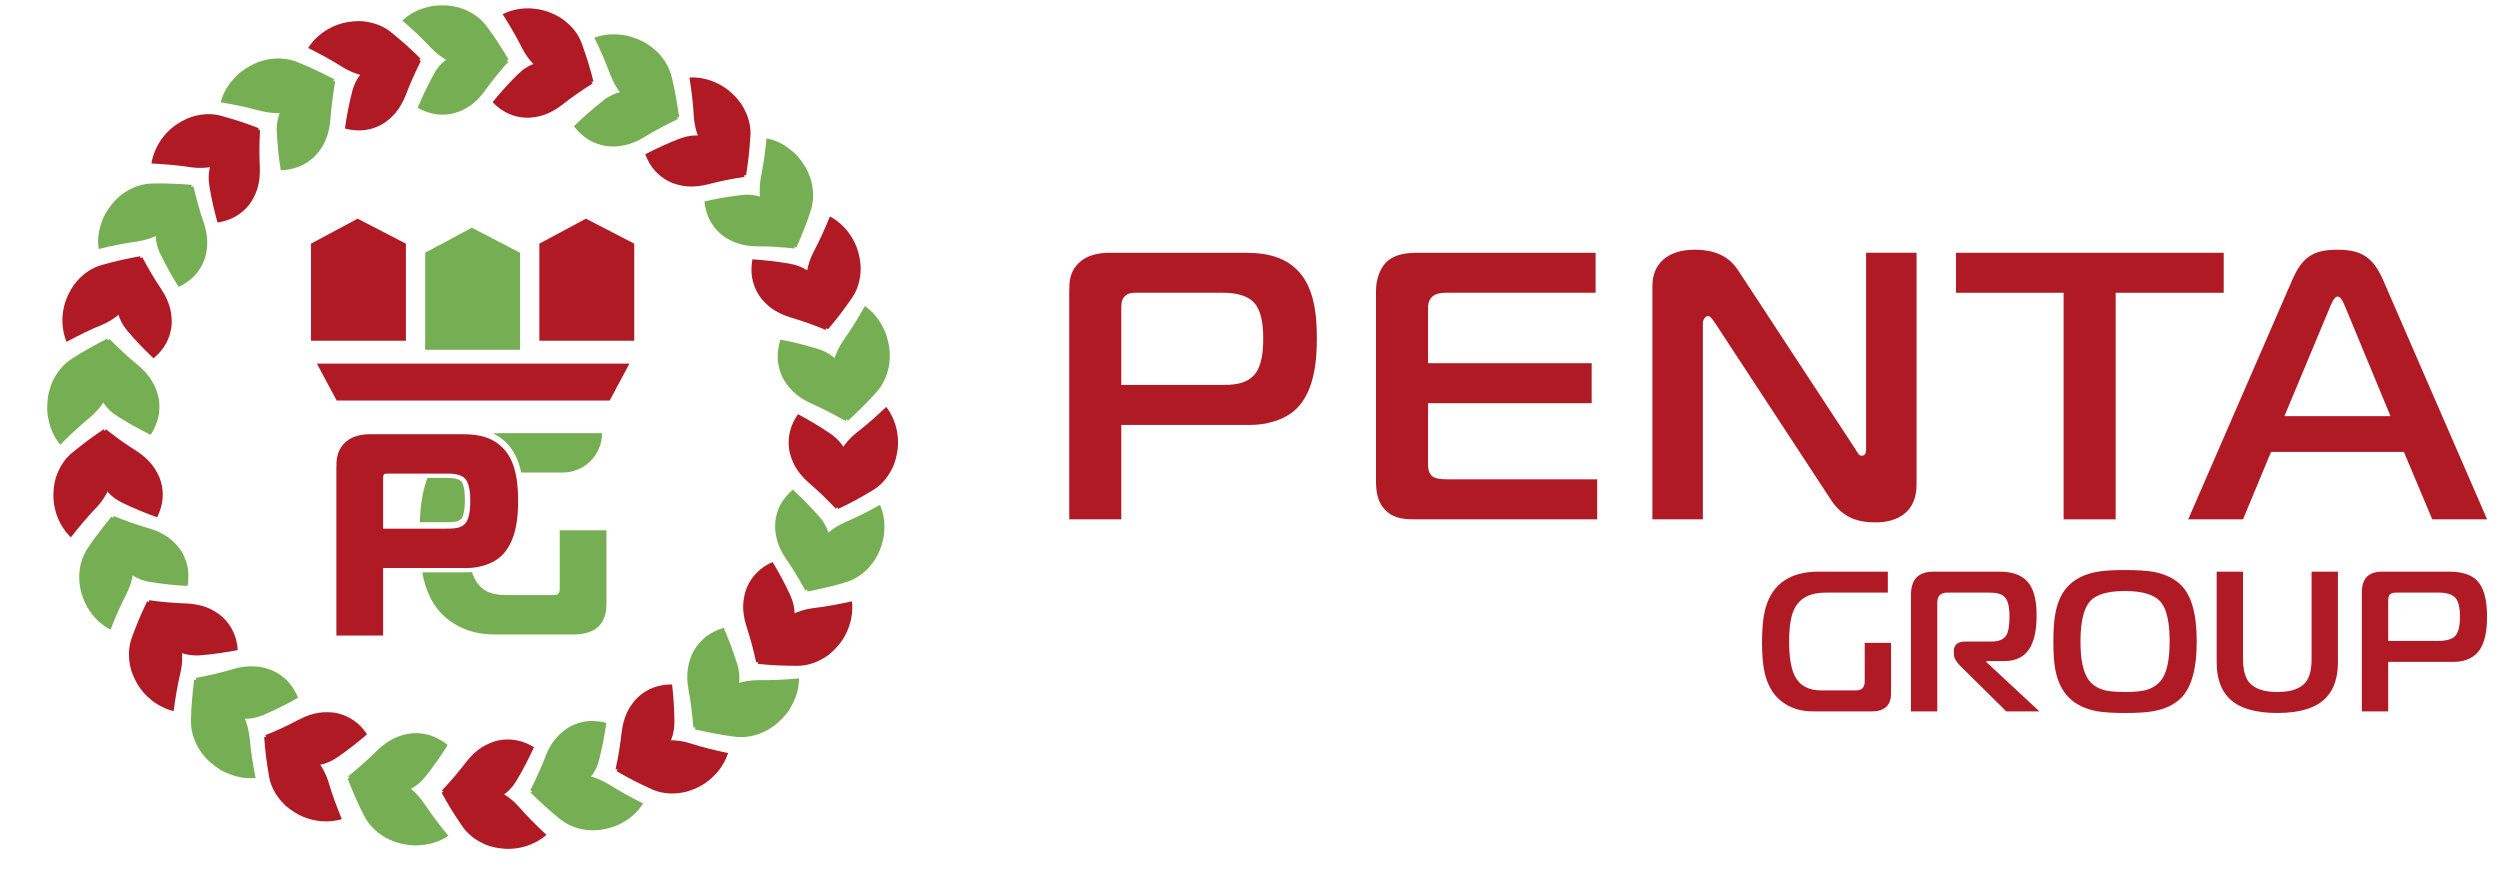
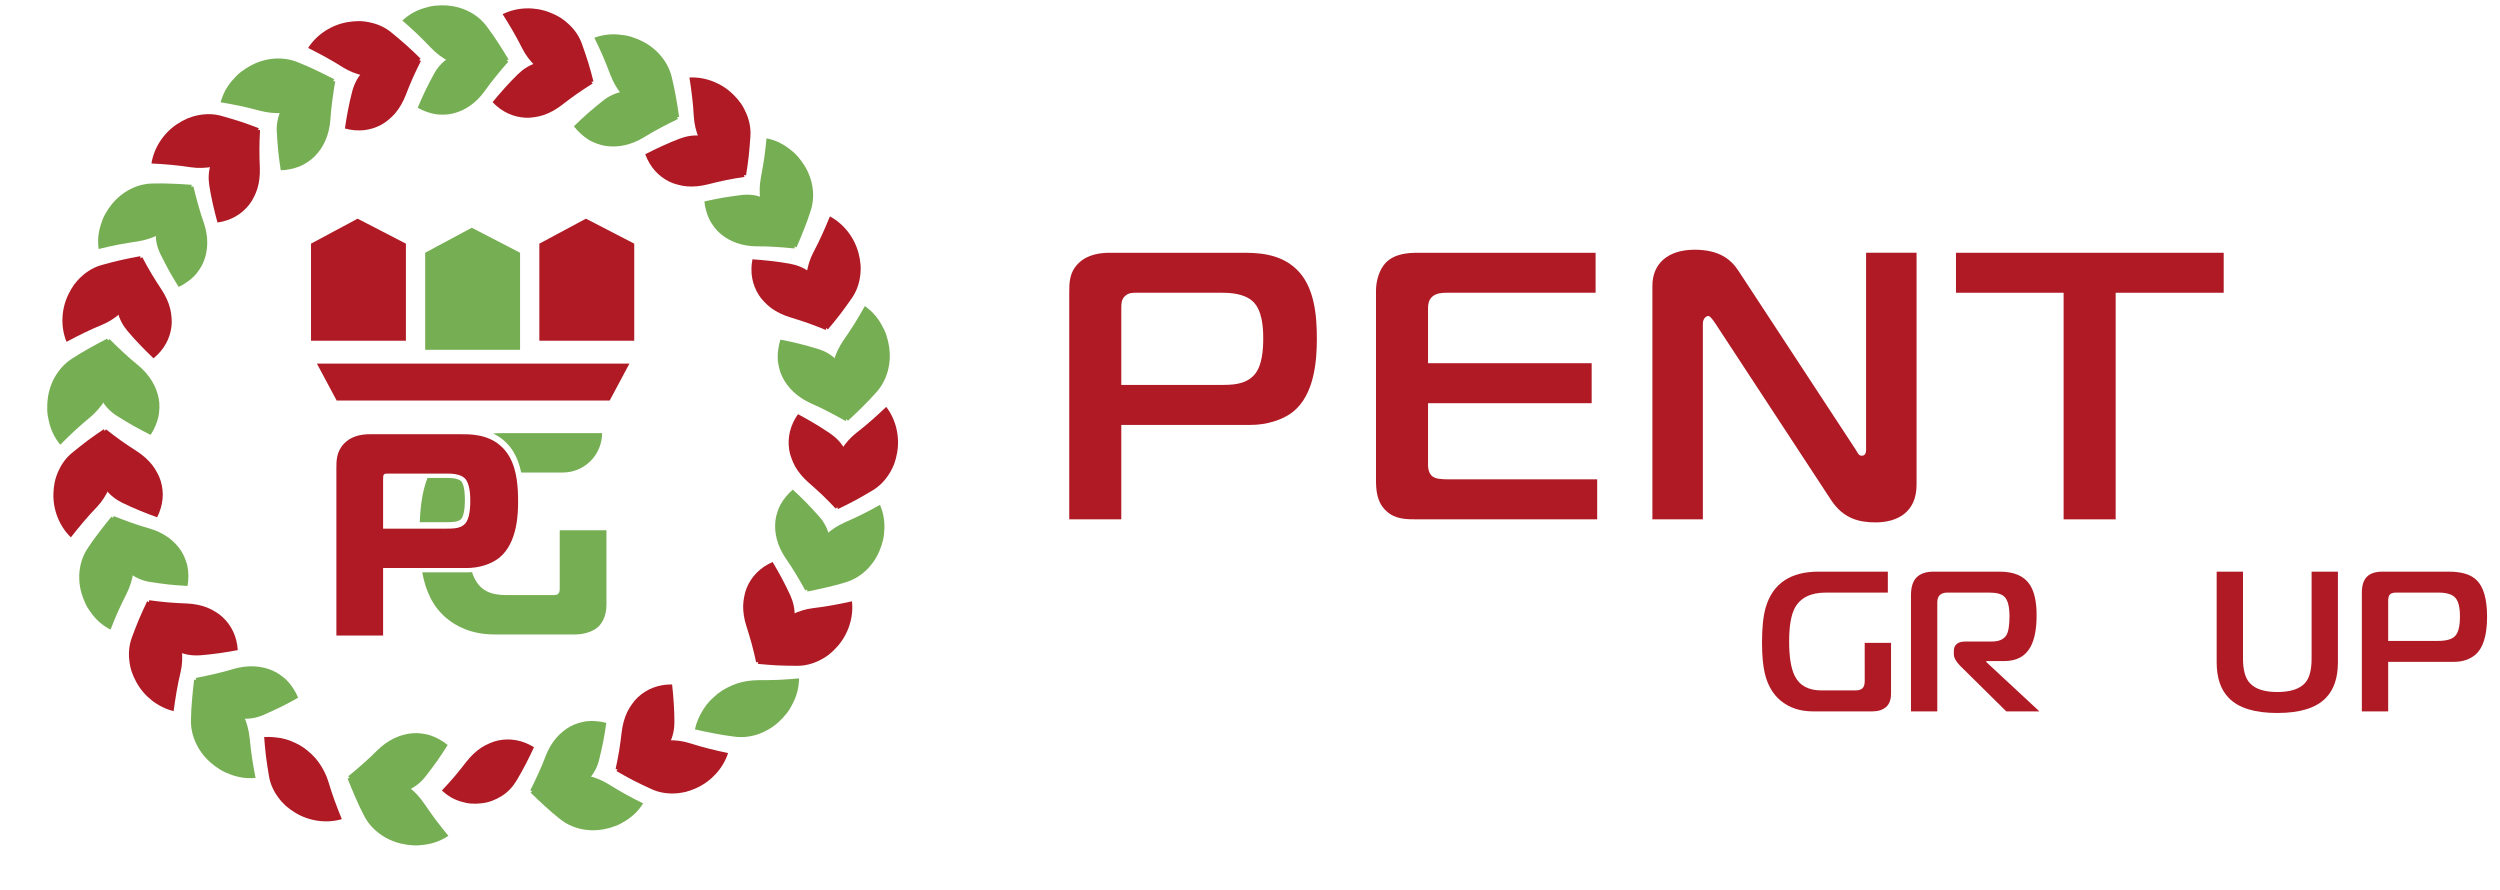
<svg xmlns="http://www.w3.org/2000/svg" width="177" height="63" viewBox="0 0 177 63" fill="none">
  <g clip-path="url(#clip0)">
    <path d="M35.51 31.05C35.325 30.91 35.126 30.789 34.915 30.691C35.119 30.675 35.327 30.668 35.539 30.668H42.628C42.627 31.407 42.334 32.116 41.811 32.639C41.288 33.161 40.58 33.455 39.84 33.455H36.9C36.873 33.327 36.842 33.2 36.807 33.073C36.625 32.416 36.319 31.796 35.809 31.307C35.714 31.216 35.614 31.13 35.51 31.05Z" fill="#76AE53" />
    <path d="M42.937 37.545V42.803C42.937 43.746 42.537 44.223 42.3 44.424C41.861 44.791 41.188 44.919 40.742 44.919H35.001C33.327 44.919 32.236 44.293 31.613 43.77C30.611 42.932 30.124 41.787 29.896 40.523H33.062C33.182 40.523 33.301 40.518 33.419 40.509C33.465 40.656 33.522 40.798 33.59 40.936C34.008 41.773 34.678 42.131 35.829 42.131H39.126C39.355 42.131 39.436 42.123 39.528 42.032C39.62 41.94 39.629 41.81 39.629 41.608V37.545H42.937Z" fill="#76AE53" />
    <path d="M29.72 36.97C29.761 35.864 29.897 34.786 30.266 33.838H31.618C31.855 33.838 32.408 33.838 32.649 34.07C32.752 34.181 32.914 34.498 32.914 35.385C32.914 35.442 32.914 35.495 32.913 35.547C32.9 36.078 32.829 36.383 32.761 36.553C32.738 36.617 32.703 36.678 32.66 36.731C32.463 36.953 32.104 36.97 31.578 36.97H29.72Z" fill="#76AE53" />
    <path d="M36.578 33.912C36.56 33.784 36.535 33.657 36.507 33.53C36.477 33.403 36.447 33.273 36.408 33.147C36.242 32.589 35.972 32.068 35.545 31.66C35.338 31.457 35.101 31.286 34.843 31.153C34.597 31.028 34.336 30.934 34.067 30.872C33.703 30.786 33.348 30.757 33.036 30.747C32.878 30.742 32.731 30.742 32.599 30.742H26.183C25.413 30.742 24.81 30.955 24.39 31.374C23.816 31.95 23.816 32.614 23.816 33.148V44.995H27.124V40.215H33.062C33.145 40.215 33.23 40.212 33.313 40.208C33.443 40.2 33.57 40.187 33.697 40.166C34.335 40.068 34.932 39.825 35.366 39.475C36.681 38.397 36.681 36.2 36.681 35.479C36.681 34.985 36.661 34.445 36.578 33.912ZM33.293 35.672C33.281 36.107 33.229 36.454 33.137 36.71C33.086 36.854 33.023 36.97 32.95 37.056C32.883 37.129 32.806 37.192 32.721 37.243C32.402 37.428 31.985 37.428 31.578 37.428H27.124V33.957C27.124 33.75 27.13 33.646 27.186 33.591C27.233 33.544 27.286 33.53 27.421 33.53H31.616C31.927 33.53 32.573 33.53 32.919 33.874C33.098 34.062 33.192 34.364 33.24 34.661C33.295 34.987 33.295 35.306 33.295 35.459C33.295 35.531 33.294 35.602 33.292 35.669L33.293 35.672Z" fill="#AF1A25" />
    <path d="M43.166 28.358H23.835L22.437 25.744H44.564L43.166 28.358Z" fill="#AF1A25" />
    <path d="M25.318 15.482L22.019 17.251V24.124H28.738V17.251L25.318 15.482Z" fill="#AF1A25" />
    <path d="M41.485 15.482L38.185 17.251V24.124H44.904V17.251L41.485 15.482Z" fill="#AF1A25" />
    <path d="M33.401 16.125L30.102 17.894V24.766H36.821V17.894L33.401 16.125Z" fill="#76AE53" />
    <path d="M31.286 55.968C31.598 55.635 31.899 55.308 32.189 54.965C32.48 54.619 32.76 54.271 33.028 53.922C33.34 53.522 33.699 53.182 34.079 52.932C34.265 52.812 34.461 52.709 34.665 52.624C34.861 52.535 35.066 52.468 35.276 52.423C36.102 52.255 36.968 52.383 37.806 52.902C37.443 53.688 37.036 54.494 36.578 55.255C36.31 55.704 35.951 56.093 35.528 56.353C35.107 56.619 34.625 56.816 34.124 56.869C33.873 56.901 33.619 56.91 33.367 56.895C33.113 56.878 32.863 56.819 32.618 56.745C32.372 56.671 32.136 56.57 31.912 56.444C31.687 56.308 31.477 56.148 31.286 55.968L31.286 55.968Z" fill="#AF1A25" />
-     <path d="M31.266 56.124C31.485 56.52 31.715 56.927 31.958 57.32C32.201 57.708 32.456 58.096 32.723 58.485C33.034 58.947 33.447 59.305 33.925 59.573C34.166 59.711 34.42 59.823 34.684 59.908C34.953 59.987 35.228 60.042 35.507 60.072C36.63 60.203 37.823 59.862 38.689 59.109C37.989 58.455 37.335 57.806 36.722 57.103C36.364 56.695 35.956 56.392 35.519 56.136C35.083 55.886 34.619 55.742 34.145 55.643C33.908 55.598 33.667 55.578 33.426 55.58C33.185 55.582 32.943 55.588 32.701 55.629C32.454 55.669 32.212 55.732 31.976 55.816C31.73 55.895 31.491 55.998 31.265 56.123L31.266 56.124Z" fill="#AF1A25" />
    <path d="M37.543 55.962C37.749 55.551 37.944 55.143 38.128 54.736L38.395 54.128C38.48 53.92 38.561 53.712 38.641 53.504C39.015 52.542 39.636 51.842 40.371 51.438C40.554 51.335 40.749 51.253 40.951 51.195C41.153 51.138 41.356 51.082 41.571 51.061C41.791 51.039 42.014 51.039 42.234 51.061C42.469 51.077 42.701 51.117 42.927 51.18C42.865 51.61 42.796 52.051 42.712 52.486C42.624 52.916 42.527 53.35 42.418 53.788C42.294 54.308 42.049 54.753 41.722 55.136C41.398 55.528 40.98 55.818 40.52 56.028C40.404 56.08 40.287 56.127 40.167 56.169C40.046 56.206 39.923 56.235 39.798 56.26C39.548 56.309 39.294 56.334 39.039 56.334C38.528 56.328 38.012 56.193 37.543 55.962Z" fill="#76AE53" />
    <path d="M37.567 56.117C37.888 56.434 38.22 56.749 38.564 57.061L39.089 57.528C39.265 57.678 39.444 57.824 39.626 57.971C40.476 58.669 41.635 58.919 42.751 58.713C43.03 58.659 43.305 58.582 43.571 58.482C43.838 58.384 44.089 58.239 44.33 58.087C44.571 57.933 44.795 57.755 44.999 57.556C45.2 57.35 45.38 57.124 45.535 56.882C45.108 56.67 44.693 56.459 44.284 56.232C43.872 55.999 43.471 55.761 43.081 55.519C42.628 55.244 42.139 55.038 41.653 54.93C41.169 54.831 40.674 54.79 40.197 54.845C40.078 54.859 39.959 54.879 39.842 54.905C39.723 54.925 39.605 54.95 39.488 54.981C39.253 55.045 39.025 55.131 38.807 55.239C38.365 55.451 37.943 55.728 37.567 56.117Z" fill="#76AE53" />
    <path d="M43.584 54.451C43.68 54.004 43.768 53.569 43.84 53.126C43.91 52.678 43.969 52.236 44.019 51.799C44.082 51.295 44.213 50.819 44.409 50.409C44.506 50.21 44.621 50.02 44.752 49.843C44.874 49.666 45.014 49.502 45.171 49.356C45.792 48.784 46.6 48.447 47.585 48.459C47.68 49.32 47.748 50.221 47.748 51.109C47.751 51.632 47.644 52.149 47.416 52.591C47.191 53.036 46.88 53.454 46.48 53.758C46.281 53.915 46.068 54.053 45.844 54.171C45.618 54.287 45.372 54.366 45.126 54.429C44.877 54.492 44.622 54.527 44.366 54.535C44.103 54.535 43.84 54.507 43.583 54.451H43.584Z" fill="#AF1A25" />
    <path d="M43.647 54.594C44.04 54.821 44.447 55.05 44.857 55.261C45.266 55.468 45.685 55.669 46.114 55.864C46.619 56.1 47.158 56.193 47.706 56.176C47.983 56.17 48.259 56.134 48.529 56.071C48.8 56 49.064 55.905 49.318 55.787C50.348 55.319 51.193 54.411 51.547 53.318C50.61 53.12 49.715 52.902 48.827 52.615C48.31 52.451 47.804 52.403 47.298 52.409C46.795 52.419 46.324 52.536 45.866 52.696C45.64 52.78 45.423 52.886 45.218 53.013C45.012 53.138 44.808 53.269 44.622 53.429C44.431 53.591 44.256 53.77 44.098 53.964C43.928 54.159 43.777 54.37 43.647 54.594V54.594Z" fill="#AF1A25" />
-     <path d="M49.094 51.517C49.054 51.048 49.006 50.586 48.949 50.132L48.855 49.457C48.819 49.23 48.778 49.004 48.736 48.78C48.547 47.738 48.713 46.794 49.139 46.045C49.244 45.857 49.37 45.681 49.515 45.522C49.662 45.364 49.809 45.206 49.986 45.072C50.167 44.935 50.361 44.815 50.566 44.716C50.779 44.604 51.003 44.514 51.235 44.447C51.411 44.856 51.588 45.279 51.747 45.705C51.902 46.127 52.049 46.559 52.19 47C52.361 47.52 52.384 48.042 52.304 48.552C52.231 49.069 52.022 49.546 51.732 49.977C51.66 50.085 51.583 50.189 51.5 50.289C51.414 50.386 51.322 50.478 51.226 50.566C51.034 50.743 50.825 50.902 50.602 51.039C50.152 51.308 49.628 51.467 49.094 51.517Z" fill="#76AE53" />
    <path d="M49.198 51.639C49.648 51.743 50.108 51.839 50.576 51.928L51.285 52.054C51.52 52.09 51.755 52.123 51.992 52.154C53.109 52.307 54.257 51.904 55.121 51.124C55.337 50.927 55.535 50.713 55.714 50.482C55.896 50.254 56.037 49.992 56.166 49.729C56.429 49.201 56.569 48.62 56.572 48.029C56.085 48.074 55.609 48.112 55.129 48.133C54.644 48.151 54.166 48.158 53.696 48.156C53.151 48.159 52.614 48.241 52.132 48.408C51.656 48.581 51.2 48.81 50.813 49.115C50.716 49.191 50.623 49.272 50.534 49.358C50.441 49.439 50.352 49.524 50.267 49.614C50.095 49.795 49.942 49.993 49.809 50.205C49.538 50.627 49.318 51.096 49.198 51.639Z" fill="#76AE53" />
    <path d="M53.537 46.899C53.44 46.453 53.34 46.02 53.222 45.587C53.101 45.151 52.972 44.724 52.837 44.305C52.684 43.821 52.608 43.333 52.616 42.878C52.622 42.657 52.648 42.437 52.694 42.221C52.731 42.009 52.792 41.803 52.874 41.604C53.203 40.827 53.799 40.186 54.701 39.789C55.143 40.533 55.578 41.325 55.946 42.134C56.164 42.608 56.282 43.125 56.258 43.62C56.237 44.118 56.127 44.627 55.888 45.07C55.773 45.295 55.636 45.509 55.48 45.709C55.323 45.908 55.132 46.081 54.934 46.241C54.733 46.401 54.516 46.539 54.286 46.653C54.046 46.761 53.796 46.844 53.538 46.899H53.537Z" fill="#AF1A25" />
    <path d="M53.655 47.003C54.106 47.047 54.571 47.086 55.032 47.109C55.49 47.128 55.955 47.138 56.426 47.139C56.983 47.144 57.512 47.006 58.004 46.764C58.254 46.643 58.49 46.497 58.71 46.327C58.927 46.15 59.128 45.955 59.311 45.743C60.054 44.89 60.448 43.714 60.319 42.572C59.383 42.78 58.478 42.951 57.552 43.058C57.013 43.123 56.533 43.287 56.075 43.503C55.621 43.721 55.241 44.023 54.891 44.356C54.72 44.526 54.566 44.713 54.432 44.913C54.296 45.112 54.164 45.315 54.061 45.538C53.955 45.765 53.87 46 53.806 46.242C53.732 46.49 53.682 46.745 53.656 47.002L53.655 47.003Z" fill="#AF1A25" />
    <path d="M57.023 41.81C56.801 41.408 56.574 41.016 56.343 40.634L55.993 40.07C55.871 39.883 55.744 39.697 55.619 39.514C55.038 38.661 54.812 37.755 54.895 36.919C54.914 36.71 54.957 36.503 55.023 36.304C55.091 36.105 55.159 35.906 55.264 35.718C55.37 35.523 55.496 35.34 55.638 35.17C55.784 34.986 55.948 34.817 56.128 34.666C56.448 34.96 56.772 35.267 57.083 35.583C57.388 35.898 57.69 36.224 57.99 36.561C58.348 36.957 58.575 37.411 58.706 37.898C58.846 38.386 58.848 38.895 58.761 39.393C58.74 39.518 58.711 39.641 58.678 39.763C58.639 39.884 58.594 40.002 58.544 40.119C58.442 40.353 58.319 40.576 58.175 40.786C57.882 41.205 57.478 41.553 57.023 41.81Z" fill="#76AE53" />
    <path d="M57.164 41.879C57.606 41.793 58.053 41.697 58.505 41.591L59.187 41.423C59.41 41.362 59.633 41.298 59.857 41.231C60.912 40.925 61.775 40.111 62.236 39.075C62.35 38.814 62.442 38.545 62.51 38.269C62.58 37.992 62.603 37.704 62.614 37.419C62.639 36.844 62.532 36.271 62.302 35.744C61.886 35.977 61.476 36.199 61.058 36.408C60.633 36.616 60.211 36.812 59.79 36.995C59.306 37.213 58.861 37.499 58.496 37.839C58.141 38.182 57.827 38.567 57.602 38.991C57.546 39.098 57.496 39.207 57.45 39.318C57.4 39.427 57.353 39.538 57.313 39.652C57.233 39.882 57.175 40.119 57.141 40.359C57.065 40.844 57.056 41.348 57.164 41.879Z" fill="#76AE53" />
    <path d="M59.171 36.012C58.857 35.68 58.549 35.361 58.225 35.051C57.895 34.74 57.565 34.441 57.233 34.153C56.852 33.817 56.534 33.439 56.307 33.045C56.198 32.852 56.107 32.65 56.035 32.441C55.958 32.241 55.903 32.033 55.871 31.82C55.751 30.985 55.931 30.129 56.498 29.324C57.261 29.733 58.042 30.187 58.774 30.69C59.206 30.983 59.573 31.365 59.808 31.802C60.048 32.239 60.216 32.731 60.239 33.233C60.257 33.486 60.25 33.74 60.22 33.991C60.188 34.243 60.114 34.49 60.026 34.729C59.937 34.97 59.823 35.2 59.684 35.416C59.535 35.632 59.363 35.832 59.171 36.013V36.012Z" fill="#AF1A25" />
    <path d="M59.326 36.04C59.735 35.845 60.154 35.639 60.561 35.42C60.963 35.2 61.366 34.969 61.769 34.726C62.249 34.443 62.631 34.052 62.927 33.59C63.078 33.358 63.205 33.111 63.306 32.852C63.401 32.589 63.472 32.317 63.519 32.041C63.715 30.928 63.445 29.717 62.745 28.807C62.052 29.467 61.365 30.081 60.627 30.651C60.199 30.984 59.872 31.374 59.591 31.795C59.315 32.216 59.145 32.67 59.017 33.137C58.959 33.371 58.924 33.61 58.912 33.851C58.899 34.092 58.891 34.334 58.917 34.578C58.943 34.826 58.992 35.072 59.062 35.312C59.127 35.563 59.215 35.806 59.326 36.04Z" fill="#AF1A25" />
    <path d="M59.871 29.809C59.462 29.576 59.053 29.355 58.646 29.146L58.038 28.841C57.83 28.743 57.62 28.648 57.412 28.556C56.446 28.122 55.763 27.451 55.386 26.676C55.29 26.483 55.217 26.28 55.168 26.07C55.121 25.86 55.073 25.649 55.064 25.428C55.053 25.201 55.064 24.973 55.098 24.748C55.126 24.509 55.179 24.273 55.255 24.045C55.692 24.131 56.14 24.225 56.582 24.334C57.017 24.445 57.456 24.568 57.9 24.702C58.426 24.857 58.868 25.131 59.243 25.486C59.628 25.839 59.903 26.282 60.094 26.764C60.142 26.884 60.184 27.008 60.22 27.132C60.251 27.259 60.276 27.386 60.294 27.515C60.331 27.774 60.343 28.035 60.331 28.296C60.297 28.819 60.132 29.34 59.871 29.809Z" fill="#76AE53" />
    <path d="M60.031 29.792C60.372 29.48 60.711 29.156 61.05 28.82L61.555 28.307C61.718 28.134 61.877 27.959 62.038 27.78C62.796 26.946 63.113 25.772 62.96 24.618C62.919 24.329 62.855 24.044 62.766 23.765C62.68 23.486 62.545 23.222 62.401 22.967C62.115 22.451 61.714 22.007 61.23 21.67C60.991 22.097 60.752 22.511 60.499 22.918C60.239 23.327 59.974 23.725 59.706 24.112C59.4 24.562 59.166 25.052 59.028 25.544C58.902 26.034 58.833 26.539 58.865 27.031C58.873 27.155 58.887 27.277 58.907 27.398C58.922 27.521 58.941 27.643 58.967 27.764C59.02 28.008 59.096 28.246 59.196 28.475C59.391 28.94 59.653 29.386 60.031 29.792Z" fill="#76AE53" />
    <path d="M58.46 23.36C58.037 23.186 57.625 23.022 57.202 22.873C56.774 22.725 56.349 22.587 55.928 22.461C55.443 22.311 54.998 22.098 54.628 21.831C54.45 21.701 54.284 21.554 54.132 21.393C53.979 21.242 53.843 21.075 53.727 20.894C53.275 20.182 53.087 19.327 53.273 18.359C54.136 18.419 55.035 18.512 55.91 18.669C56.424 18.759 56.916 18.956 57.309 19.258C57.708 19.558 58.063 19.938 58.291 20.386C58.411 20.61 58.509 20.843 58.585 21.085C58.66 21.328 58.694 21.584 58.712 21.838C58.73 22.094 58.72 22.351 58.682 22.604C58.635 22.863 58.561 23.116 58.46 23.36V23.36Z" fill="#AF1A25" />
    <path d="M58.613 23.324C58.906 22.977 59.204 22.617 59.484 22.25C59.76 21.885 60.032 21.509 60.301 21.121C60.622 20.665 60.809 20.152 60.89 19.609C60.932 19.335 60.946 19.058 60.931 18.78C60.909 18.501 60.863 18.225 60.792 17.954C60.514 16.858 59.77 15.865 58.757 15.322C58.396 16.209 58.022 17.052 57.583 17.875C57.33 18.354 57.193 18.844 57.109 19.343C57.03 19.84 57.062 20.324 57.137 20.803C57.18 21.04 57.246 21.273 57.335 21.497C57.422 21.722 57.514 21.946 57.639 22.158C57.764 22.374 57.91 22.578 58.072 22.768C58.234 22.97 58.416 23.156 58.613 23.324H58.613Z" fill="#AF1A25" />
    <path d="M56.256 17.591C55.799 17.544 55.347 17.508 54.902 17.481L54.239 17.448C54.015 17.442 53.791 17.44 53.569 17.44C52.536 17.432 51.662 17.102 51.022 16.559C50.861 16.425 50.715 16.272 50.589 16.105C50.464 15.935 50.339 15.766 50.243 15.572C50.144 15.374 50.065 15.166 50.006 14.953C49.938 14.728 49.892 14.497 49.87 14.263C50.294 14.168 50.731 14.076 51.168 13.999C51.599 13.928 52.04 13.864 52.488 13.809C53.018 13.74 53.521 13.811 53.996 13.98C54.477 14.143 54.897 14.431 55.257 14.786C55.347 14.875 55.433 14.968 55.515 15.065C55.592 15.165 55.664 15.27 55.731 15.377C55.866 15.593 55.98 15.822 56.071 16.06C56.247 16.54 56.305 17.07 56.256 17.591Z" fill="#76AE53" />
    <path d="M56.393 17.514C56.575 17.101 56.75 16.678 56.919 16.245L57.169 15.589C57.246 15.37 57.319 15.152 57.392 14.928C57.741 13.886 57.562 12.713 56.971 11.745C56.822 11.503 56.652 11.274 56.464 11.06C56.277 10.845 56.053 10.662 55.824 10.492C55.366 10.144 54.834 9.905 54.269 9.795C54.223 10.27 54.174 10.733 54.107 11.196C54.036 11.664 53.957 12.123 53.87 12.573C53.774 13.096 53.756 13.625 53.828 14.118C53.908 14.605 54.045 15.082 54.268 15.509C54.323 15.616 54.384 15.72 54.45 15.821C54.512 15.925 54.576 16.026 54.647 16.123C54.79 16.32 54.952 16.503 55.131 16.668C55.486 17.006 55.895 17.301 56.393 17.514Z" fill="#76AE53" />
    <path d="M52.708 12.525C52.256 12.595 51.818 12.667 51.379 12.758C50.935 12.852 50.5 12.954 50.075 13.063C49.582 13.185 49.091 13.231 48.637 13.194C48.417 13.175 48.199 13.135 47.986 13.075C47.777 13.025 47.574 12.951 47.381 12.857C46.626 12.481 46.024 11.845 45.684 10.92C46.454 10.525 47.272 10.141 48.102 9.824C48.589 9.636 49.112 9.551 49.605 9.607C50.1 9.658 50.602 9.799 51.028 10.066C51.246 10.195 51.451 10.345 51.641 10.513C51.83 10.682 51.991 10.884 52.138 11.092C52.285 11.302 52.409 11.527 52.508 11.764C52.602 12.01 52.668 12.265 52.708 12.525Z" fill="#AF1A25" />
    <path d="M52.819 12.415C52.891 11.967 52.961 11.505 53.011 11.046C53.059 10.591 53.097 10.128 53.128 9.657C53.168 9.101 53.063 8.565 52.852 8.059C52.746 7.802 52.615 7.557 52.459 7.327C52.296 7.099 52.114 6.886 51.913 6.691C51.109 5.896 49.959 5.429 48.812 5.487C48.961 6.434 49.075 7.348 49.124 8.279C49.155 8.82 49.291 9.311 49.476 9.782C49.665 10.249 49.942 10.647 50.254 11.018C50.413 11.199 50.59 11.364 50.781 11.51C50.972 11.658 51.166 11.801 51.382 11.919C51.602 12.039 51.831 12.139 52.069 12.218C52.312 12.307 52.562 12.373 52.818 12.415H52.819Z" fill="#AF1A25" />
    <path d="M48.002 8.422C47.578 8.626 47.163 8.836 46.76 9.052L46.162 9.379C45.964 9.494 45.767 9.613 45.572 9.733C44.666 10.28 43.725 10.461 42.873 10.33C42.66 10.299 42.451 10.244 42.25 10.165C42.05 10.084 41.85 10.004 41.663 9.885C41.469 9.765 41.288 9.627 41.123 9.471C40.942 9.311 40.778 9.134 40.633 8.941C40.952 8.63 41.285 8.315 41.626 8.014C41.965 7.719 42.316 7.428 42.679 7.139C43.105 6.794 43.582 6.586 44.088 6.479C44.596 6.363 45.117 6.389 45.623 6.506C45.749 6.535 45.874 6.571 45.997 6.612C46.119 6.658 46.237 6.711 46.354 6.769C46.588 6.885 46.81 7.024 47.018 7.183C47.43 7.508 47.765 7.941 48.002 8.422Z" fill="#76AE53" />
    <path d="M48.08 8.28C48.017 7.822 47.944 7.359 47.859 6.889L47.725 6.182C47.675 5.949 47.621 5.718 47.566 5.485C47.311 4.387 46.526 3.457 45.489 2.928C45.228 2.796 44.957 2.687 44.678 2.602C44.399 2.514 44.105 2.475 43.814 2.448C43.226 2.39 42.633 2.467 42.08 2.674C42.295 3.114 42.5 3.546 42.69 3.986C42.879 4.432 43.057 4.876 43.222 5.317C43.419 5.825 43.687 6.297 44.015 6.69C44.346 7.073 44.722 7.416 45.146 7.67C45.252 7.733 45.36 7.791 45.472 7.844C45.581 7.902 45.692 7.955 45.807 8.002C46.037 8.098 46.277 8.17 46.522 8.219C47.014 8.323 47.531 8.361 48.08 8.28Z" fill="#76AE53" />
    <path d="M41.957 5.913C41.57 6.157 41.197 6.397 40.83 6.655C40.461 6.917 40.102 7.183 39.755 7.453C39.351 7.761 38.919 7.999 38.487 8.145C38.278 8.215 38.062 8.265 37.843 8.295C37.631 8.332 37.416 8.345 37.201 8.335C36.359 8.29 35.553 7.947 34.874 7.233C35.423 6.564 36.021 5.886 36.657 5.265C37.029 4.899 37.475 4.613 37.949 4.468C38.424 4.318 38.94 4.249 39.438 4.323C39.689 4.355 39.937 4.411 40.178 4.489C40.418 4.569 40.646 4.69 40.864 4.822C41.083 4.956 41.286 5.114 41.471 5.291C41.654 5.48 41.817 5.688 41.956 5.911L41.957 5.913Z" fill="#AF1A25" />
    <path d="M42.017 5.767C41.905 5.328 41.785 4.876 41.649 4.436C41.511 3.999 41.363 3.559 41.203 3.115C41.019 2.589 40.71 2.137 40.315 1.758C40.116 1.564 39.898 1.391 39.665 1.242C39.424 1.098 39.172 0.975 38.91 0.876C37.857 0.465 36.615 0.494 35.586 1.003C36.099 1.812 36.567 2.605 36.982 3.441C37.226 3.926 37.544 4.322 37.902 4.68C38.261 5.034 38.674 5.288 39.107 5.504C39.325 5.607 39.553 5.688 39.787 5.747C40.021 5.806 40.257 5.862 40.501 5.883C40.75 5.906 41.001 5.906 41.25 5.883C41.509 5.869 41.765 5.829 42.016 5.766L42.017 5.767Z" fill="#AF1A25" />
    <path d="M35.989 4.364C35.685 4.709 35.393 5.055 35.113 5.402L34.701 5.922C34.566 6.101 34.435 6.283 34.306 6.463C33.7 7.299 32.925 7.819 32.111 8.025C31.907 8.079 31.699 8.108 31.489 8.114C31.279 8.117 31.068 8.121 30.855 8.086C30.636 8.052 30.421 7.996 30.213 7.92C29.991 7.845 29.776 7.748 29.573 7.63C29.741 7.23 29.919 6.821 30.111 6.421C30.304 6.028 30.508 5.632 30.724 5.235C30.975 4.764 31.325 4.396 31.738 4.108C32.15 3.81 32.627 3.635 33.126 3.549C33.25 3.527 33.375 3.511 33.502 3.5C33.629 3.496 33.756 3.498 33.882 3.506C34.136 3.522 34.389 3.562 34.635 3.626C35.127 3.762 35.592 4.023 35.989 4.364Z" fill="#76AE53" />
    <path d="M36.004 4.207C35.773 3.82 35.531 3.431 35.278 3.042L34.888 2.458C34.755 2.27 34.619 2.083 34.48 1.894C33.836 1.005 32.776 0.47 31.645 0.388C31.361 0.369 31.076 0.374 30.793 0.404C30.509 0.431 30.232 0.508 29.959 0.595C29.41 0.766 28.907 1.06 28.489 1.456C28.849 1.769 29.196 2.078 29.535 2.401C29.875 2.73 30.203 3.06 30.519 3.393C30.888 3.774 31.309 4.096 31.752 4.324C32.195 4.541 32.663 4.707 33.139 4.773C33.258 4.79 33.378 4.801 33.498 4.806C33.618 4.816 33.738 4.822 33.859 4.82C34.102 4.819 34.344 4.793 34.583 4.743C35.064 4.651 35.542 4.489 36.004 4.207Z" fill="#76AE53" />
    <path d="M29.803 4.312C29.598 4.72 29.402 5.118 29.221 5.528C29.041 5.944 28.871 6.356 28.713 6.767C28.525 7.239 28.278 7.666 27.985 8.014C27.841 8.181 27.682 8.336 27.51 8.475C27.347 8.615 27.17 8.737 26.981 8.84C26.237 9.235 25.37 9.358 24.42 9.097C24.544 8.241 24.707 7.353 24.931 6.493C25.06 5.987 25.295 5.512 25.626 5.143C25.955 4.769 26.362 4.444 26.826 4.251C27.058 4.149 27.299 4.069 27.546 4.012C27.793 3.956 28.05 3.942 28.305 3.943C28.562 3.945 28.817 3.975 29.067 4.032C29.322 4.099 29.568 4.193 29.803 4.312H29.803Z" fill="#AF1A25" />
    <path d="M29.779 4.155C29.456 3.837 29.12 3.512 28.776 3.204C28.433 2.902 28.078 2.601 27.713 2.303C27.284 1.948 26.786 1.721 26.252 1.6C25.982 1.536 25.706 1.501 25.429 1.494C25.149 1.495 24.869 1.52 24.594 1.569C23.48 1.762 22.433 2.427 21.814 3.395C22.671 3.823 23.482 4.261 24.269 4.761C24.726 5.051 25.205 5.226 25.696 5.348C26.186 5.464 26.67 5.47 27.153 5.431C27.393 5.406 27.63 5.358 27.86 5.287C28.092 5.218 28.322 5.144 28.542 5.036C28.767 4.927 28.981 4.798 29.183 4.651C29.397 4.505 29.596 4.339 29.778 4.155H29.779Z" fill="#AF1A25" />
    <path d="M23.733 5.758C23.653 6.222 23.584 6.681 23.525 7.135L23.445 7.811C23.424 8.04 23.405 8.269 23.389 8.496C23.308 9.552 22.911 10.423 22.308 11.04C22.159 11.196 21.992 11.334 21.812 11.451C21.63 11.567 21.448 11.683 21.243 11.767C21.033 11.855 20.815 11.921 20.592 11.966C20.358 12.02 20.118 12.051 19.877 12.057C19.809 11.617 19.746 11.162 19.699 10.711C19.656 10.264 19.622 9.809 19.598 9.346C19.564 8.799 19.672 8.289 19.879 7.816C20.079 7.335 20.403 6.926 20.792 6.582C20.889 6.496 20.99 6.415 21.095 6.338C21.203 6.266 21.315 6.2 21.43 6.139C21.661 6.016 21.903 5.916 22.153 5.839C22.656 5.693 23.203 5.672 23.733 5.758Z" fill="#76AE53" />
    <path d="M23.663 5.613C23.253 5.398 22.833 5.189 22.402 4.985L21.749 4.684C21.531 4.59 21.312 4.499 21.089 4.409C20.047 3.979 18.835 4.079 17.802 4.615C17.544 4.751 17.298 4.908 17.067 5.086C16.834 5.262 16.63 5.479 16.44 5.7C16.25 5.923 16.083 6.165 15.942 6.421C15.807 6.683 15.698 6.959 15.617 7.242C16.101 7.323 16.571 7.406 17.04 7.507C17.513 7.612 17.977 7.726 18.432 7.847C18.959 7.982 19.5 8.037 20.009 7.998C20.513 7.951 21.011 7.844 21.463 7.647C21.576 7.597 21.686 7.542 21.794 7.482C21.904 7.427 22.013 7.367 22.117 7.301C22.329 7.169 22.527 7.017 22.708 6.846C23.079 6.505 23.41 6.107 23.663 5.613Z" fill="#76AE53" />
    <path d="M18.411 9.21C18.387 9.667 18.367 10.11 18.366 10.559C18.366 11.012 18.377 11.458 18.396 11.897C18.414 12.405 18.359 12.896 18.23 13.332C18.165 13.544 18.082 13.749 17.98 13.945C17.887 14.139 17.774 14.322 17.642 14.492C17.119 15.153 16.373 15.613 15.398 15.755C15.169 14.92 14.961 14.041 14.822 13.163C14.738 12.648 14.762 12.118 14.918 11.648C15.07 11.173 15.312 10.711 15.66 10.349C15.832 10.162 16.021 9.993 16.224 9.841C16.428 9.691 16.659 9.575 16.893 9.474C17.128 9.373 17.374 9.298 17.626 9.25C17.886 9.209 18.15 9.196 18.413 9.211L18.411 9.21Z" fill="#AF1A25" />
    <path d="M18.326 9.078C17.903 8.916 17.465 8.753 17.027 8.609C16.591 8.469 16.145 8.336 15.691 8.209C15.155 8.056 14.609 8.048 14.07 8.15C13.797 8.2 13.53 8.279 13.274 8.383C13.017 8.496 12.771 8.631 12.538 8.787C11.595 9.411 10.902 10.44 10.723 11.574C11.68 11.623 12.598 11.699 13.52 11.843C14.056 11.924 14.564 11.893 15.063 11.808C15.558 11.718 16.005 11.529 16.432 11.3C16.642 11.182 16.84 11.043 17.022 10.886C17.206 10.729 17.387 10.569 17.546 10.381C17.709 10.191 17.854 9.987 17.98 9.771C18.117 9.552 18.233 9.32 18.326 9.078Z" fill="#AF1A25" />
    <path d="M13.69 13.19C13.796 13.637 13.91 14.075 14.032 14.504L14.219 15.141C14.287 15.355 14.359 15.567 14.432 15.777C14.764 16.754 14.741 17.688 14.438 18.472C14.364 18.669 14.268 18.856 14.152 19.031C14.033 19.204 13.914 19.378 13.762 19.532C13.608 19.691 13.438 19.834 13.255 19.96C13.066 20.099 12.863 20.218 12.649 20.315C12.42 19.947 12.188 19.564 11.973 19.177C11.763 18.792 11.559 18.397 11.359 17.991C11.119 17.513 11.021 17.015 11.025 16.512C11.02 16.003 11.153 15.513 11.37 15.056C11.424 14.941 11.484 14.829 11.549 14.72C11.618 14.614 11.693 14.512 11.772 14.414C11.932 14.215 12.11 14.033 12.305 13.868C12.7 13.545 13.182 13.316 13.69 13.19Z" fill="#76AE53" />
    <path d="M13.572 13.085C13.122 13.05 12.665 13.024 12.201 13.006L11.499 12.986C11.268 12.986 11.037 12.988 10.802 12.993C9.703 13.007 8.655 13.562 7.934 14.438C7.755 14.659 7.595 14.894 7.456 15.142C7.314 15.39 7.215 15.662 7.129 15.933C7.044 16.205 6.987 16.486 6.959 16.77C6.938 17.057 6.946 17.345 6.983 17.631C7.446 17.517 7.9 17.412 8.359 17.322C8.824 17.236 9.283 17.159 9.738 17.093C10.262 17.012 10.768 16.855 11.21 16.625C11.644 16.389 12.049 16.102 12.379 15.751C12.461 15.664 12.539 15.572 12.613 15.477C12.69 15.385 12.764 15.29 12.833 15.191C12.972 14.991 13.091 14.778 13.188 14.555C13.39 14.108 13.534 13.625 13.572 13.085Z" fill="#76AE53" />
    <path d="M10.073 18.209C10.287 18.612 10.499 19.002 10.73 19.387C10.964 19.775 11.203 20.152 11.447 20.518C11.724 20.944 11.93 21.392 12.044 21.833C12.098 22.047 12.132 22.266 12.146 22.487C12.167 22.701 12.165 22.916 12.139 23.129C12.032 23.966 11.63 24.744 10.869 25.369C10.242 24.772 9.611 24.127 9.038 23.447C8.7 23.049 8.448 22.583 8.338 22.099C8.223 21.614 8.193 21.095 8.303 20.604C8.354 20.356 8.428 20.113 8.524 19.878C8.622 19.645 8.759 19.426 8.907 19.218C9.057 19.01 9.229 18.819 9.42 18.648C9.621 18.479 9.84 18.332 10.073 18.209H10.073Z" fill="#AF1A25" />
    <path d="M9.932 18.139C9.486 18.218 9.027 18.305 8.577 18.408C8.131 18.513 7.681 18.629 7.227 18.755C6.688 18.901 6.216 19.175 5.808 19.541C5.6 19.725 5.412 19.93 5.246 20.152C5.085 20.381 4.944 20.623 4.825 20.877C4.339 21.898 4.277 23.137 4.709 24.202C5.554 23.75 6.38 23.34 7.243 22.988C7.744 22.78 8.163 22.492 8.546 22.161C8.924 21.828 9.209 21.437 9.457 21.02C9.575 20.81 9.673 20.589 9.748 20.36C9.825 20.131 9.897 19.9 9.937 19.658C9.978 19.411 9.997 19.161 9.993 18.911C9.997 18.652 9.977 18.394 9.932 18.139H9.932Z" fill="#AF1A25" />
    <path d="M7.747 24.002C8.08 24.336 8.415 24.657 8.752 24.968L9.257 25.424C9.431 25.574 9.608 25.721 9.784 25.865C10.6 26.541 11.08 27.37 11.237 28.218C11.278 28.429 11.294 28.645 11.286 28.86C11.275 29.075 11.265 29.291 11.215 29.507C11.165 29.729 11.094 29.945 11.002 30.153C10.91 30.376 10.797 30.589 10.662 30.789C10.264 30.59 9.857 30.38 9.46 30.157C9.071 29.933 8.68 29.698 8.288 29.451C7.821 29.162 7.468 28.779 7.201 28.337C6.924 27.895 6.777 27.394 6.721 26.878C6.707 26.75 6.699 26.62 6.697 26.49C6.701 26.36 6.712 26.23 6.728 26.101C6.761 25.842 6.819 25.587 6.901 25.339C7.072 24.843 7.371 24.385 7.747 24.002Z" fill="#76AE53" />
    <path d="M7.588 23.975C7.176 24.185 6.762 24.407 6.347 24.64L5.723 25C5.52 25.123 5.319 25.25 5.117 25.38C4.164 25.982 3.545 27.03 3.386 28.183C3.348 28.472 3.334 28.764 3.345 29.056C3.354 29.349 3.414 29.639 3.485 29.923C3.623 30.497 3.891 31.032 4.268 31.486C4.613 31.138 4.953 30.802 5.306 30.477C5.666 30.152 6.026 29.838 6.388 29.537C6.804 29.183 7.16 28.776 7.423 28.337C7.675 27.898 7.876 27.43 7.976 26.947C8.001 26.826 8.02 26.704 8.033 26.581C8.051 26.459 8.065 26.337 8.072 26.213C8.087 25.964 8.076 25.714 8.041 25.467C7.979 24.967 7.845 24.467 7.588 23.975Z" fill="#76AE53" />
    <path d="M7.505 30.395C7.864 30.677 8.216 30.948 8.582 31.207C8.953 31.467 9.324 31.715 9.695 31.952C10.12 32.229 10.49 32.557 10.772 32.914C10.908 33.088 11.027 33.275 11.13 33.471C11.235 33.658 11.319 33.856 11.382 34.062C11.623 34.87 11.569 35.744 11.125 36.624C10.311 36.331 9.472 35.995 8.674 35.605C8.203 35.377 7.785 35.053 7.489 34.654C7.188 34.258 6.95 33.794 6.853 33.301C6.799 33.053 6.769 32.801 6.762 32.548C6.757 32.294 6.794 32.039 6.845 31.789C6.898 31.539 6.979 31.295 7.084 31.061C7.2 30.825 7.341 30.602 7.505 30.396L7.505 30.395Z" fill="#AF1A25" />
    <path d="M7.349 30.389C6.972 30.642 6.587 30.906 6.217 31.182C5.852 31.459 5.487 31.746 5.122 32.045C4.688 32.395 4.368 32.838 4.142 33.338C4.026 33.59 3.936 33.853 3.874 34.123C3.819 34.398 3.788 34.677 3.782 34.957C3.749 36.087 4.193 37.245 5.018 38.045C5.609 37.29 6.199 36.582 6.846 35.911C7.221 35.519 7.487 35.086 7.705 34.629C7.917 34.172 8.019 33.698 8.077 33.217C8.101 32.977 8.101 32.735 8.077 32.495C8.055 32.255 8.028 32.014 7.966 31.777C7.904 31.534 7.82 31.298 7.716 31.071C7.616 30.832 7.493 30.604 7.349 30.389V30.389Z" fill="#AF1A25" />
    <path d="M8.047 36.537C8.474 36.707 8.898 36.866 9.319 37.014L9.948 37.227C10.162 37.294 10.377 37.357 10.59 37.418C11.581 37.708 12.331 38.264 12.798 38.962C12.916 39.136 13.014 39.322 13.089 39.518C13.163 39.715 13.237 39.912 13.277 40.124C13.318 40.342 13.337 40.563 13.335 40.785C13.339 41.02 13.32 41.254 13.277 41.485C12.844 41.461 12.398 41.43 11.957 41.384C11.522 41.334 11.081 41.275 10.635 41.205C10.107 41.126 9.642 40.92 9.233 40.627C8.814 40.339 8.489 39.948 8.24 39.508C8.178 39.398 8.121 39.285 8.069 39.169C8.022 39.051 7.981 38.931 7.946 38.809C7.876 38.565 7.829 38.314 7.806 38.06C7.769 37.55 7.859 37.025 8.047 36.537Z" fill="#76AE53" />
    <path d="M7.895 36.576C7.608 36.923 7.323 37.281 7.042 37.651L6.623 38.213C6.489 38.402 6.358 38.593 6.228 38.787C5.607 39.693 5.458 40.87 5.761 41.964C5.838 42.237 5.939 42.503 6.061 42.76C6.183 43.018 6.348 43.255 6.521 43.482C6.866 43.942 7.313 44.317 7.826 44.578C7.999 44.133 8.174 43.702 8.365 43.275C8.561 42.845 8.763 42.425 8.97 42.016C9.205 41.539 9.367 41.035 9.433 40.542C9.489 40.052 9.488 39.555 9.391 39.084C9.367 38.966 9.337 38.85 9.301 38.735C9.27 38.619 9.235 38.503 9.194 38.39C9.11 38.162 9.004 37.943 8.877 37.736C8.628 37.313 8.315 36.917 7.895 36.576Z" fill="#76AE53" />
    <path d="M10.559 42.495C11.011 42.557 11.451 42.611 11.898 42.649C12.35 42.685 12.796 42.711 13.235 42.727C13.742 42.75 14.226 42.845 14.651 43.01C14.856 43.091 15.054 43.191 15.241 43.309C15.427 43.417 15.6 43.544 15.758 43.69C16.375 44.265 16.772 45.045 16.835 46.028C15.985 46.188 15.092 46.324 14.206 46.392C13.686 46.434 13.16 46.367 12.703 46.174C12.243 45.984 11.803 45.706 11.47 45.329C11.298 45.143 11.143 44.941 11.009 44.726C10.876 44.51 10.779 44.271 10.697 44.03C10.616 43.787 10.561 43.536 10.533 43.281C10.514 43.019 10.522 42.755 10.559 42.494V42.495Z" fill="#AF1A25" />
    <path d="M10.421 42.568C10.224 42.977 10.027 43.4 9.848 43.826C9.673 44.249 9.504 44.681 9.341 45.124C9.145 45.646 9.093 46.19 9.152 46.735C9.179 47.011 9.236 47.283 9.319 47.547C9.411 47.812 9.525 48.068 9.662 48.312C10.207 49.303 11.176 50.077 12.293 50.347C12.419 49.398 12.569 48.489 12.786 47.582C12.911 47.054 12.921 46.546 12.877 46.043C12.827 45.542 12.675 45.081 12.481 44.637C12.38 44.419 12.258 44.21 12.116 44.016C11.975 43.819 11.83 43.626 11.656 43.453C11.48 43.275 11.288 43.114 11.083 42.971C10.875 42.816 10.654 42.681 10.421 42.568Z" fill="#AF1A25" />
    <path d="M13.857 47.999C14.32 47.911 14.774 47.815 15.22 47.71L15.881 47.548C16.103 47.488 16.324 47.423 16.542 47.36C17.559 47.065 18.514 47.133 19.303 47.479C19.501 47.564 19.689 47.671 19.862 47.799C20.034 47.929 20.207 48.058 20.358 48.221C20.513 48.386 20.652 48.567 20.772 48.76C20.905 48.961 21.018 49.175 21.108 49.398C20.72 49.616 20.318 49.835 19.91 50.037C19.506 50.234 19.092 50.426 18.668 50.611C18.167 50.834 17.652 50.912 17.136 50.885C16.615 50.865 16.119 50.706 15.661 50.462C15.546 50.402 15.434 50.336 15.325 50.264C15.22 50.188 15.119 50.106 15.021 50.02C14.825 49.847 14.647 49.656 14.487 49.449C14.174 49.029 13.962 48.525 13.857 47.999Z" fill="#76AE53" />
    <path d="M13.745 48.115C13.688 48.574 13.639 49.041 13.599 49.516L13.546 50.233C13.535 50.471 13.527 50.708 13.52 50.948C13.483 52.074 14.003 53.175 14.867 53.953C15.085 54.147 15.319 54.322 15.566 54.477C15.813 54.633 16.086 54.747 16.361 54.848C16.637 54.948 16.921 55.019 17.211 55.062C17.504 55.097 17.8 55.102 18.094 55.078C18 54.597 17.913 54.127 17.842 53.653C17.775 53.173 17.718 52.699 17.672 52.23C17.613 51.689 17.476 51.163 17.261 50.7C17.039 50.245 16.764 49.816 16.421 49.462C16.335 49.373 16.245 49.289 16.151 49.21C16.06 49.126 15.966 49.045 15.868 48.97C15.67 48.819 15.457 48.687 15.233 48.577C14.785 48.349 14.296 48.179 13.745 48.115Z" fill="#76AE53" />
-     <path d="M18.786 52.051C19.209 51.879 19.618 51.708 20.025 51.518C20.434 51.324 20.833 51.124 21.222 50.92C21.674 50.687 22.141 50.528 22.591 50.459C22.809 50.428 23.031 50.416 23.252 50.425C23.466 50.426 23.68 50.45 23.89 50.497C24.711 50.689 25.444 51.167 25.989 51.988C25.331 52.55 24.624 53.113 23.89 53.614C23.46 53.91 22.971 54.113 22.479 54.173C21.985 54.238 21.465 54.215 20.988 54.055C20.746 53.98 20.512 53.881 20.289 53.762C20.066 53.641 19.863 53.482 19.672 53.314C19.48 53.144 19.307 52.953 19.156 52.746C19.009 52.528 18.884 52.295 18.786 52.051Z" fill="#AF1A25" />
    <path d="M18.703 52.184C18.737 52.636 18.776 53.102 18.833 53.56C18.892 54.014 18.962 54.473 19.041 54.938C19.131 55.488 19.356 55.986 19.679 56.429C19.841 56.654 20.025 56.862 20.229 57.05C20.44 57.234 20.667 57.399 20.907 57.543C21.873 58.13 23.1 58.318 24.202 57.996C23.838 57.11 23.515 56.248 23.253 55.353C23.098 54.833 22.853 54.388 22.563 53.972C22.272 53.562 21.91 53.239 21.521 52.951C21.324 52.811 21.114 52.692 20.894 52.594C20.674 52.494 20.452 52.398 20.215 52.335C19.974 52.268 19.727 52.224 19.478 52.203C19.221 52.172 18.962 52.166 18.703 52.184Z" fill="#AF1A25" />
    <path d="M24.653 54.963C25.018 54.666 25.372 54.365 25.714 54.061L26.219 53.604C26.385 53.446 26.549 53.284 26.71 53.124C27.465 52.381 28.338 51.986 29.196 51.916C29.411 51.896 29.627 51.902 29.84 51.931C30.053 51.964 30.267 51.995 30.476 52.067C30.692 52.139 30.9 52.231 31.098 52.344C31.31 52.457 31.511 52.592 31.696 52.746C31.459 53.122 31.208 53.506 30.948 53.878C30.686 54.243 30.413 54.608 30.127 54.973C29.793 55.408 29.377 55.721 28.91 55.942C28.443 56.173 27.93 56.269 27.411 56.272C27.282 56.272 27.152 56.268 27.022 56.257C26.893 56.24 26.765 56.217 26.639 56.187C26.384 56.128 26.136 56.045 25.897 55.939C25.422 55.719 24.996 55.376 24.653 54.963Z" fill="#76AE53" />
    <path d="M24.61 55.119C24.778 55.55 24.957 55.984 25.148 56.421L25.443 57.077C25.545 57.291 25.651 57.504 25.76 57.718C26.262 58.726 27.243 59.447 28.373 59.722C28.657 59.789 28.946 59.832 29.237 59.85C29.529 59.87 29.824 59.84 30.114 59.798C30.698 59.718 31.257 59.505 31.747 59.176C31.435 58.798 31.136 58.427 30.848 58.043C30.561 57.652 30.285 57.262 30.021 56.872C29.713 56.423 29.342 56.027 28.932 55.721C28.521 55.426 28.075 55.179 27.605 55.031C27.487 54.994 27.368 54.963 27.247 54.938C27.128 54.907 27.007 54.881 26.885 54.862C26.638 54.822 26.389 54.807 26.139 54.817C25.636 54.83 25.127 54.913 24.61 55.119Z" fill="#76AE53" />
  </g>
  <path d="M132.022 48.217C132.022 48.453 131.97 48.622 131.867 48.725C131.763 48.829 131.598 48.881 131.372 48.881H128.958C128.035 48.881 127.405 48.537 127.066 47.849C126.803 47.322 126.671 46.512 126.671 45.418C126.671 44.325 126.807 43.529 127.08 43.03C127.476 42.314 128.205 41.956 129.269 41.956H133.659V40.473H128.746C127.777 40.473 126.982 40.675 126.361 41.08C125.711 41.504 125.259 42.154 125.005 43.031C124.836 43.634 124.751 44.449 124.751 45.476C124.751 46.39 124.817 47.125 124.949 47.681C125.146 48.501 125.514 49.137 126.05 49.589C126.671 50.107 127.438 50.366 128.351 50.366H132.559C132.963 50.366 133.286 50.265 133.526 50.062C133.766 49.859 133.886 49.537 133.885 49.094V45.517H132.021L132.022 48.217Z" fill="#AF1A25" />
  <path d="M140.634 46.804H141.905C142.78 46.804 143.402 46.465 143.768 45.787C144.051 45.259 144.192 44.515 144.192 43.554C144.192 42.593 144.027 41.867 143.698 41.377C143.293 40.774 142.587 40.473 141.58 40.473H136.893C136.375 40.473 135.979 40.605 135.706 40.868C135.433 41.132 135.297 41.56 135.297 42.153V50.365H137.16V42.663C137.16 42.409 137.224 42.228 137.351 42.12C137.478 42.011 137.645 41.957 137.852 41.957H140.874C141.372 41.957 141.721 42.056 141.918 42.254C142.154 42.489 142.271 42.946 142.272 43.624C142.272 44.294 142.196 44.746 142.045 44.981C141.857 45.273 141.518 45.419 141.029 45.419H139.165C138.61 45.419 138.332 45.645 138.332 46.098V46.324C138.332 46.569 138.488 46.847 138.798 47.158L142.045 50.366H144.39L140.633 46.875L140.634 46.804Z" fill="#AF1A25" />
-   <path d="M152.465 40.486C151.995 40.402 151.326 40.359 150.46 40.359C149.585 40.359 148.917 40.402 148.456 40.486C147.646 40.637 147.001 40.941 146.521 41.398C146.041 41.855 145.716 42.484 145.547 43.286C145.434 43.814 145.378 44.525 145.378 45.42C145.378 46.277 145.425 46.946 145.519 47.427C145.688 48.284 146.018 48.948 146.508 49.42C146.997 49.892 147.647 50.203 148.456 50.353C148.926 50.438 149.595 50.48 150.461 50.48C151.317 50.48 151.981 50.438 152.452 50.353C153.28 50.202 153.929 49.896 154.4 49.434C155.153 48.699 155.529 47.361 155.529 45.42C155.529 43.47 155.153 42.132 154.4 41.406C153.92 40.944 153.275 40.638 152.465 40.486ZM153.002 48.175C152.729 48.514 152.357 48.745 151.887 48.867C151.548 48.952 151.068 48.994 150.447 48.994C149.825 48.995 149.345 48.952 149.006 48.867C148.535 48.745 148.168 48.514 147.905 48.175C147.5 47.657 147.298 46.738 147.298 45.419C147.298 44.081 147.507 43.151 147.926 42.628C148.345 42.105 149.185 41.843 150.447 41.843C151.718 41.843 152.569 42.112 153.002 42.649C153.407 43.148 153.609 44.072 153.61 45.419C153.609 46.748 153.406 47.666 153.002 48.175Z" fill="#AF1A25" />
  <path d="M163.661 46.635C163.661 47.445 163.506 48.02 163.195 48.359C162.809 48.783 162.155 48.995 161.233 48.995C160.32 48.995 159.67 48.783 159.284 48.359C158.964 48.011 158.804 47.436 158.804 46.635V40.473H156.94V46.889C156.94 47.992 157.228 48.835 157.802 49.419C158.489 50.126 159.632 50.479 161.233 50.479C162.833 50.479 163.977 50.126 164.664 49.419C165.238 48.835 165.525 47.992 165.525 46.889V40.473H163.661V46.635Z" fill="#AF1A25" />
  <path d="M175.337 41.066C174.932 40.67 174.278 40.473 173.375 40.473H168.673C168.183 40.473 167.819 40.593 167.579 40.833C167.339 41.073 167.219 41.448 167.219 41.957V50.366H169.083V46.86H173.713C174.325 46.86 174.829 46.7 175.224 46.38C175.798 45.909 176.085 45.004 176.085 43.666C176.085 42.413 175.836 41.547 175.337 41.066ZM173.841 45.009C173.624 45.254 173.219 45.376 172.626 45.376H169.083V42.55C169.083 42.324 169.125 42.168 169.21 42.083C169.294 41.999 169.44 41.956 169.647 41.956H172.655C173.21 41.956 173.6 42.074 173.826 42.31C174.052 42.545 174.165 42.993 174.165 43.652C174.165 44.312 174.057 44.764 173.841 45.009Z" fill="#AF1A25" />
  <path d="M75.702 36.77V20.727C75.702 20.027 75.702 19.271 76.372 18.624C77.015 18.004 77.907 17.896 78.577 17.896H87.873C88.906 17.896 90.553 17.896 91.754 19.029C93.094 20.269 93.233 22.399 93.233 23.99C93.233 25.527 93.066 27.954 91.53 29.167C90.805 29.733 89.688 30.084 88.544 30.084H79.387V36.77H75.702ZM86.394 27.252C87.203 27.252 88.152 27.252 88.794 26.552C89.381 25.904 89.437 24.691 89.437 23.963C89.437 23.127 89.353 21.995 88.739 21.375C88.097 20.755 87.064 20.727 86.45 20.727H80.504C80.252 20.727 79.917 20.701 79.638 20.97C79.387 21.213 79.387 21.537 79.387 21.86V27.252H86.394Z" fill="#AF1A25" />
  <path d="M100.379 36.77C99.542 36.77 98.788 36.77 98.146 36.177C97.476 35.557 97.42 34.694 97.42 33.966V20.593C97.42 19.838 97.671 19.083 98.09 18.624C98.732 17.95 99.681 17.896 100.435 17.896H112.969V20.727H102.417C102.082 20.727 101.691 20.755 101.412 20.997C101.105 21.267 101.105 21.644 101.105 21.914V25.716H112.69V28.547H101.105V32.969C101.105 33.265 101.216 33.562 101.384 33.697C101.606 33.912 102.054 33.939 102.64 33.939H113.081V36.77H100.379Z" fill="#AF1A25" />
  <path d="M135.693 34.316C135.693 36.23 134.381 36.985 132.789 36.985C131.617 36.985 130.5 36.715 129.635 35.394L121.4 22.83C121.121 22.425 121.009 22.371 120.953 22.371C120.814 22.371 120.563 22.533 120.563 22.91V36.769H116.989V20.241C116.989 18.623 118.134 17.68 119.976 17.68C121.706 17.68 122.545 18.354 123.075 19.163L131.366 31.808C131.505 31.997 131.561 32.266 131.812 32.266C132.119 32.266 132.119 31.943 132.119 31.808V17.895H135.693V34.316Z" fill="#AF1A25" />
  <path d="M146.104 36.77V20.727H138.483V17.896H157.438V20.727H149.789V36.77H146.104Z" fill="#AF1A25" />
-   <path d="M162.296 19.81C162.994 18.219 163.747 17.68 165.506 17.68C167.181 17.68 168.018 18.219 168.716 19.81L176.086 36.769H172.205L170.195 31.997H160.788L158.806 36.769H154.926L162.296 19.81ZM161.737 29.462H169.247L166.064 21.778C165.953 21.509 165.757 20.996 165.506 20.996C165.255 20.996 165.059 21.509 164.948 21.778L161.737 29.462Z" fill="#AF1A25" />
  <defs>
    <clipPath id="clip0">
      <rect width="175.43" height="62.27" fill="white" transform="translate(0.656 0.377)" />
    </clipPath>
  </defs>
</svg>